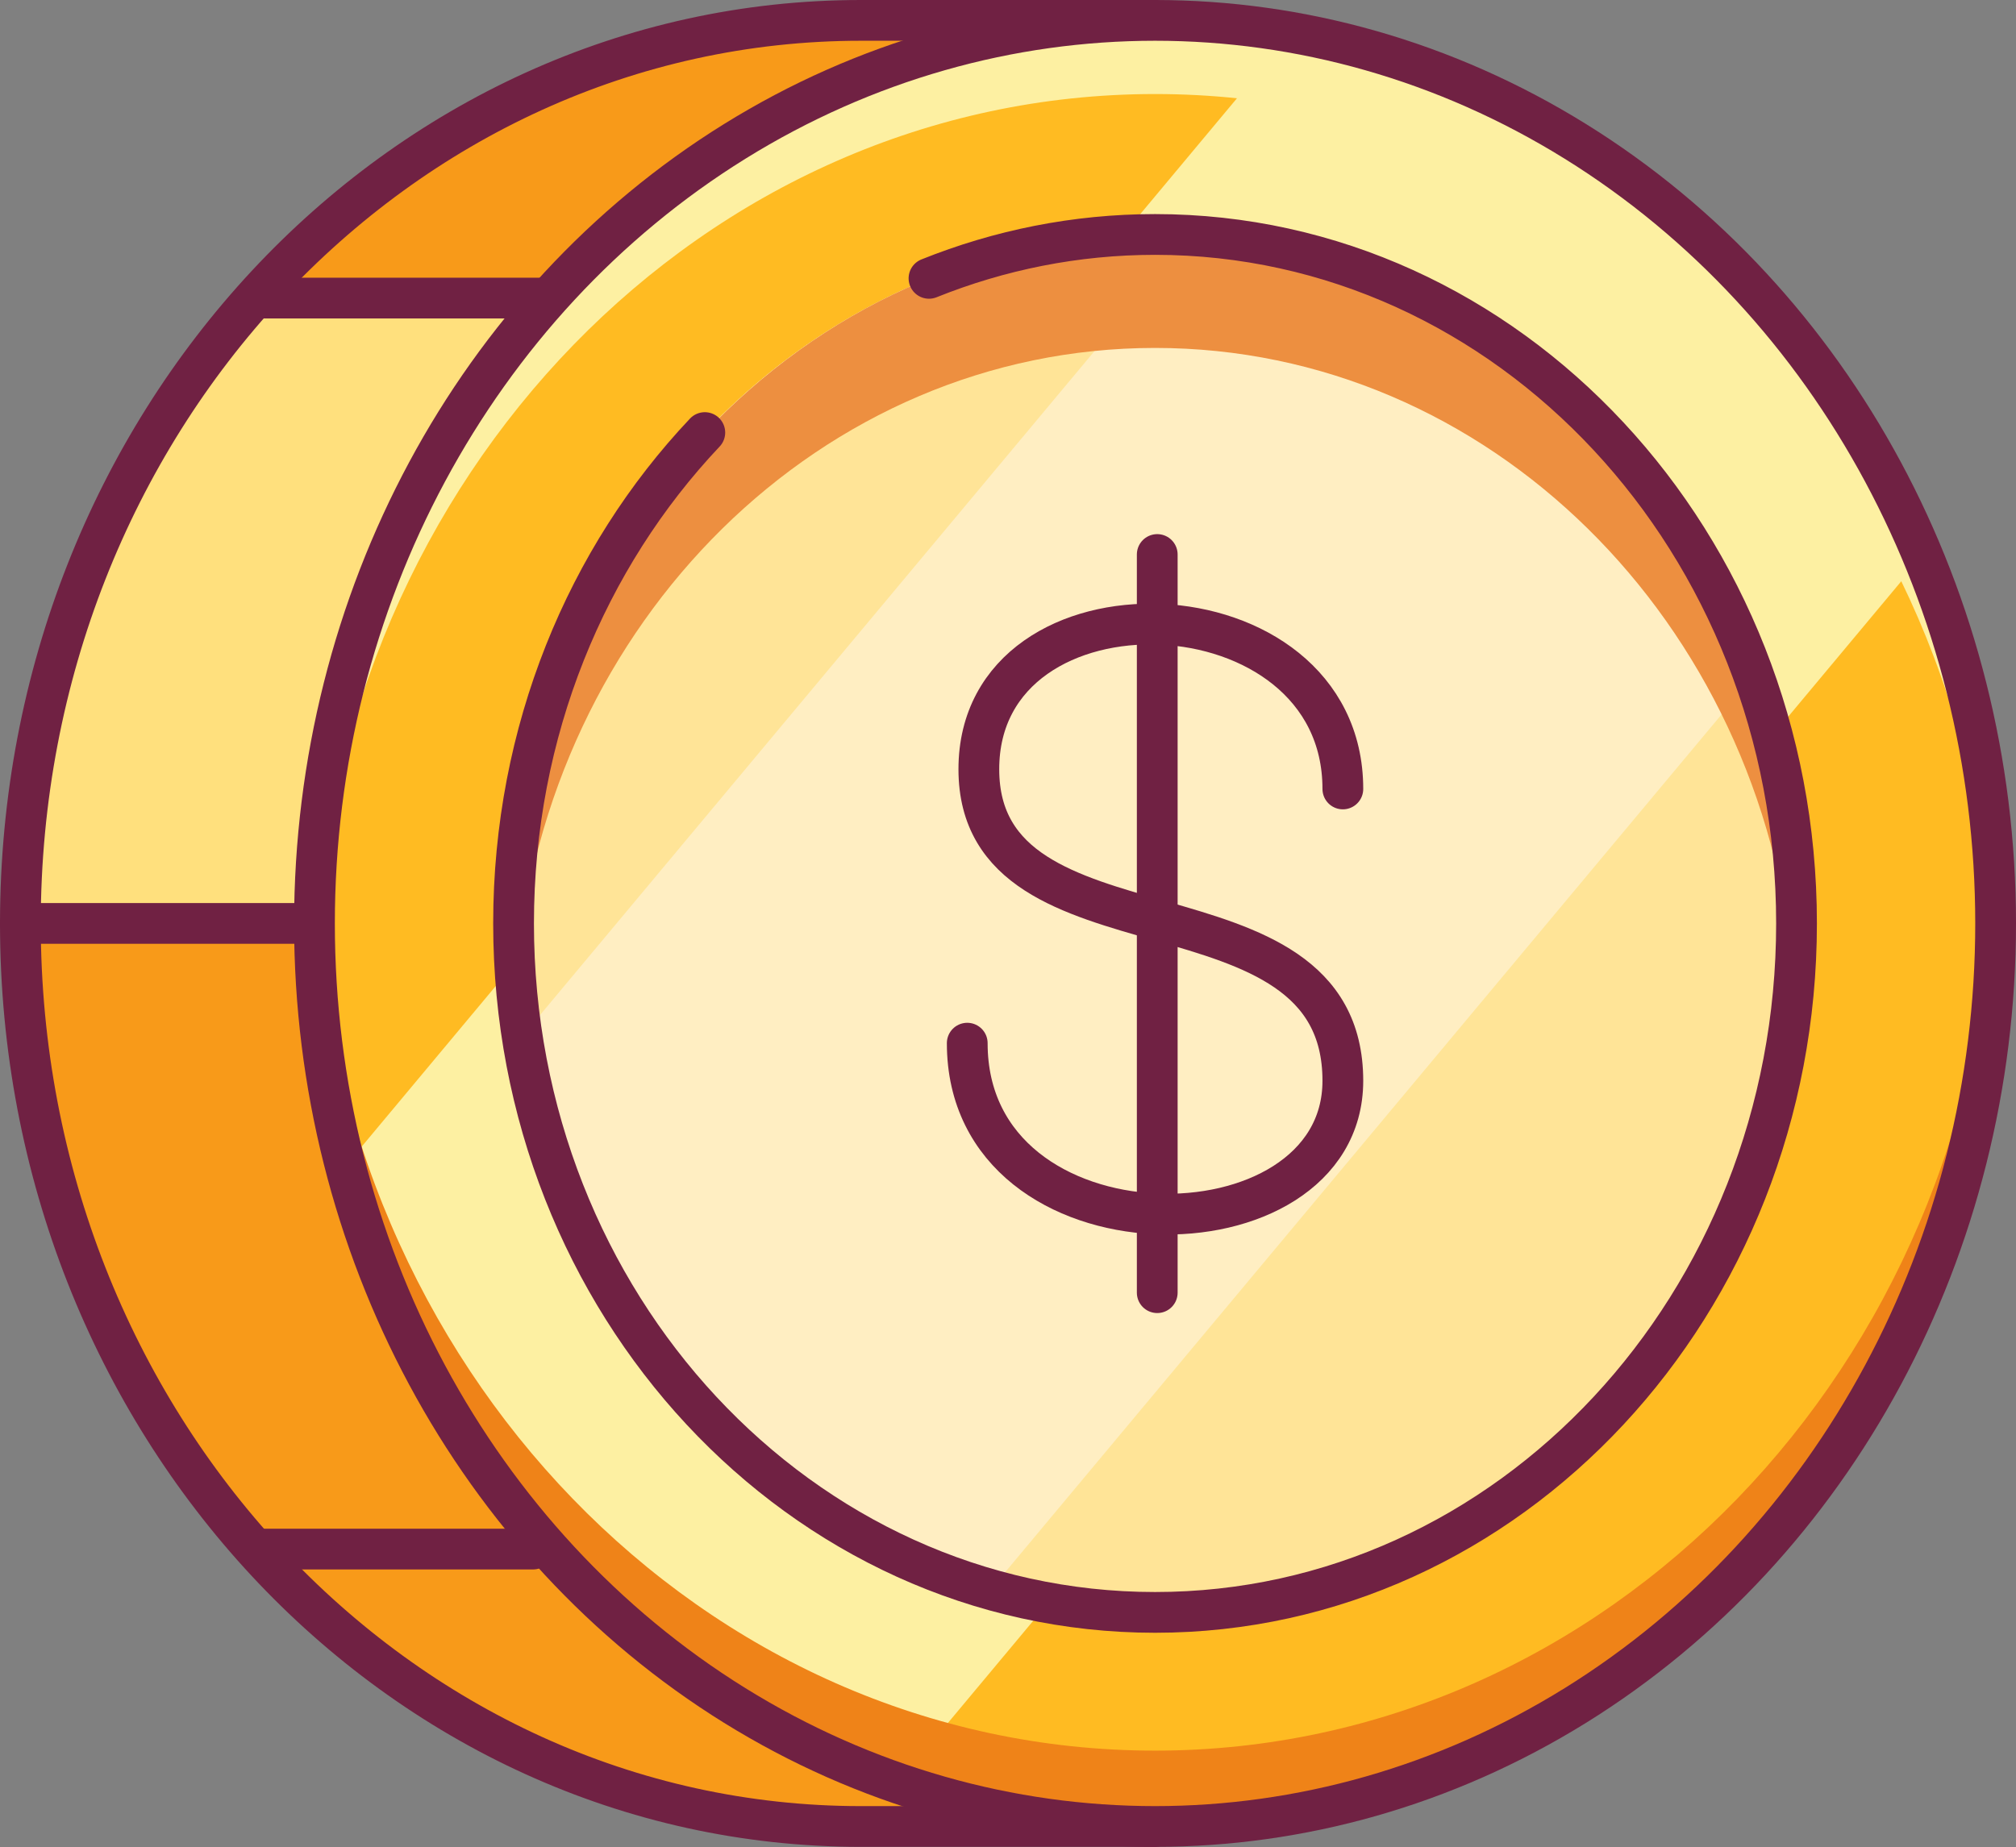
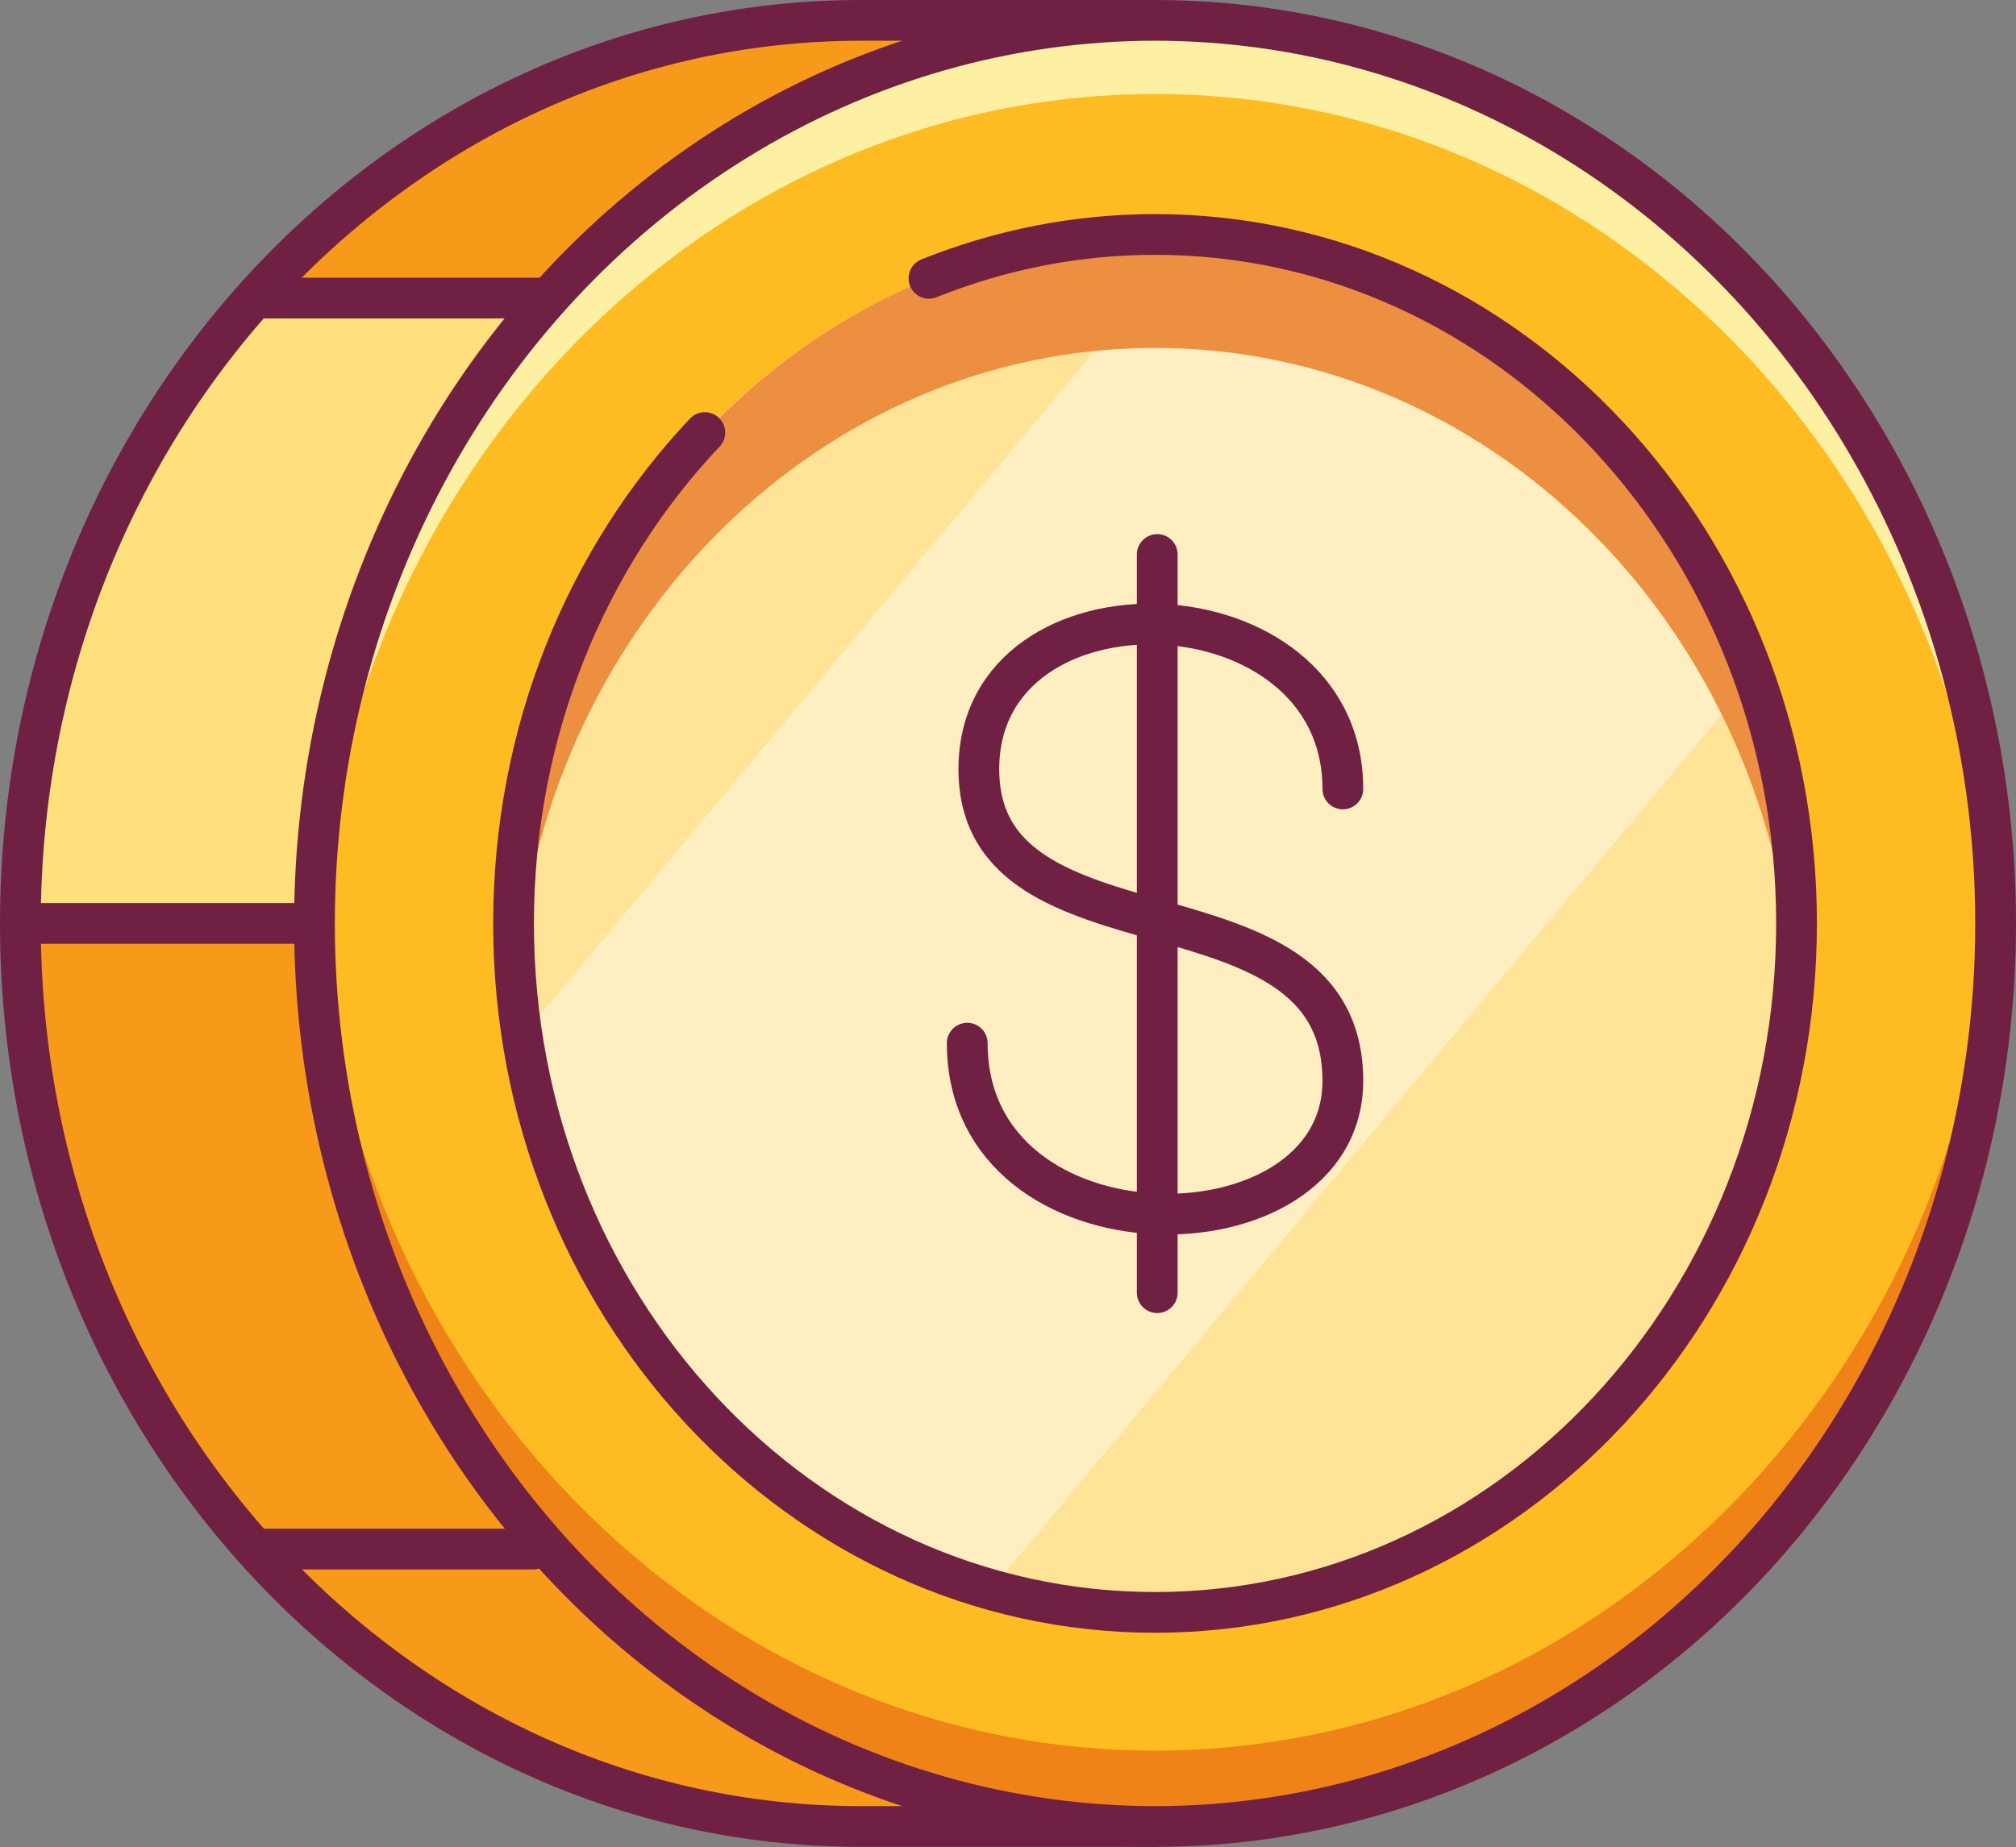
<svg xmlns="http://www.w3.org/2000/svg" version="1.1" id="Слой_1" x="0px" y="0px" viewBox="0 0 643 589.3" style="enable-background:new 0 0 643 589.3;" xml:space="preserve">
  <rect x="0" y="0" width="643" height="589.3" fill="#808080" stroke="none" />
  <style type="text/css">
	.st0{fill:#F89A19;}
	.st1{fill:#FFE07D;}
	.st2{fill:none;stroke:#702143;stroke-width:13;stroke-linecap:round;stroke-linejoin:round;stroke-miterlimit:10;}
	.st3{fill:#FFBB22;}
	.st4{fill:#FDF0A2;}
	.st5{fill:#EF8318;}
	.st6{fill:#FFE497;}
	.st7{fill:#FFEEC2;}
	.st8{fill:#ED8F40;}
	.st9{fill:#FFFFFF;stroke:#702143;stroke-width:13;stroke-linecap:round;stroke-linejoin:round;stroke-miterlimit:10;}
</style>
  <g>
    <g>
      <g>
        <g>
          <path class="st0" d="M274.6,6.5h93.7v18.1c101.8,40.9,174.4,146.3,174.4,270s-72.5,229.2-174.4,270v18.1h-93.7      c-148.1,0-268.1-129-268.1-288.1S126.5,6.5,274.6,6.5z" />
          <path class="st1" d="M6.6,289.7h280.9V95.1H81.2C35.9,145.8,7.7,214.2,6.6,289.7z" />
          <path class="st2" d="M274.6,6.5h93.7v18.1c101.8,40.9,174.4,146.3,174.4,270s-72.5,229.2-174.4,270v18.1h-93.7      c-148.1,0-268.1-129-268.1-288.1S126.5,6.5,274.6,6.5z" />
          <ellipse class="st3" cx="368.4" cy="294.6" rx="268.1" ry="288.1" />
-           <ellipse class="st3" cx="368.4" cy="294.6" rx="268.1" ry="288.1" />
          <path class="st4" d="M368.4,6.5c-147.5,0-267.2,128-268.1,286.3c0,3.9,0.1,7.8,0.3,11.7C107.1,151.7,224.5,30,368.4,30      c143.8,0,261.2,121.7,267.8,274.6c0.2-3.9,0.3-7.8,0.3-11.7C635.5,134.5,515.9,6.5,368.4,6.5z" />
-           <path class="st4" d="M412.1,10.3l-302,361.8c24.2,93.2,90.8,167.4,176.1,196.9l327-391.7C577.1,90.4,502.2,26.2,412.1,10.3z" />
          <path class="st5" d="M368.4,558.5c-144.3,0-261.9-122.5-267.9-276c-0.2,4-0.3,8.1-0.3,12.2c0,159.1,120,288.1,268.1,288.1      c148.1,0,268.1-129,268.1-288.1c0-4.1-0.1-8.1-0.3-12.2C630.3,436,512.6,558.5,368.4,558.5z" />
          <ellipse class="st2" cx="368.4" cy="294.6" rx="268.1" ry="288.1" />
          <ellipse class="st6" cx="368.4" cy="294.6" rx="204.6" ry="219.8" />
          <ellipse class="st6" cx="368.4" cy="294.6" rx="204.6" ry="219.8" />
          <ellipse class="st6" cx="368.4" cy="294.6" rx="204.6" ry="219.8" />
-           <path class="st7" d="M379.9,75.1L166.5,330.7c13.1,85.7,72.4,154.6,149.4,176.5l243.4-291.5C531.1,136.9,461.9,80,379.9,75.1z" />
+           <path class="st7" d="M379.9,75.1L166.5,330.7c13.1,85.7,72.4,154.6,149.4,176.5l243.4-291.5C531.1,136.9,461.9,80,379.9,75.1" />
          <path class="st8" d="M572,310c0.5-6,0.8-12,0.9-18.1c-1.4-120.2-92.4-217.1-204.5-217.1c-112.1,0-203.2,97-204.5,217.1      c0.1,6.1,0.4,12.1,0.9,18.1c9.8-111.6,97.2-199,203.6-199S562.2,198.4,572,310z" />
          <path class="st2" d="M224.8,138c-37.7,39.9-61,95.3-61,156.6c0,121.4,91.6,219.8,204.6,219.8s204.6-98.4,204.6-219.8      S481.3,74.8,368.4,74.8c-25.4,0-49.7,5-72.1,14" />
        </g>
        <g>
          <line class="st9" x1="173.3" y1="95.1" x2="84.6" y2="95.1" />
          <line class="st9" x1="170" y1="494.2" x2="82.5" y2="494.2" />
        </g>
        <line class="st9" x1="100.2" y1="294.6" x2="6.5" y2="294.6" />
      </g>
    </g>
    <g>
      <path class="st2" d="M308.5,332.8c0,70.9,119.8,70.3,119.8,12c0-68-116.1-34.8-116.1-99.4c0-64.6,116.1-60.8,116.1,6.3" />
      <line class="st9" x1="369.1" y1="176.9" x2="369.1" y2="412.4" />
    </g>
  </g>
</svg>